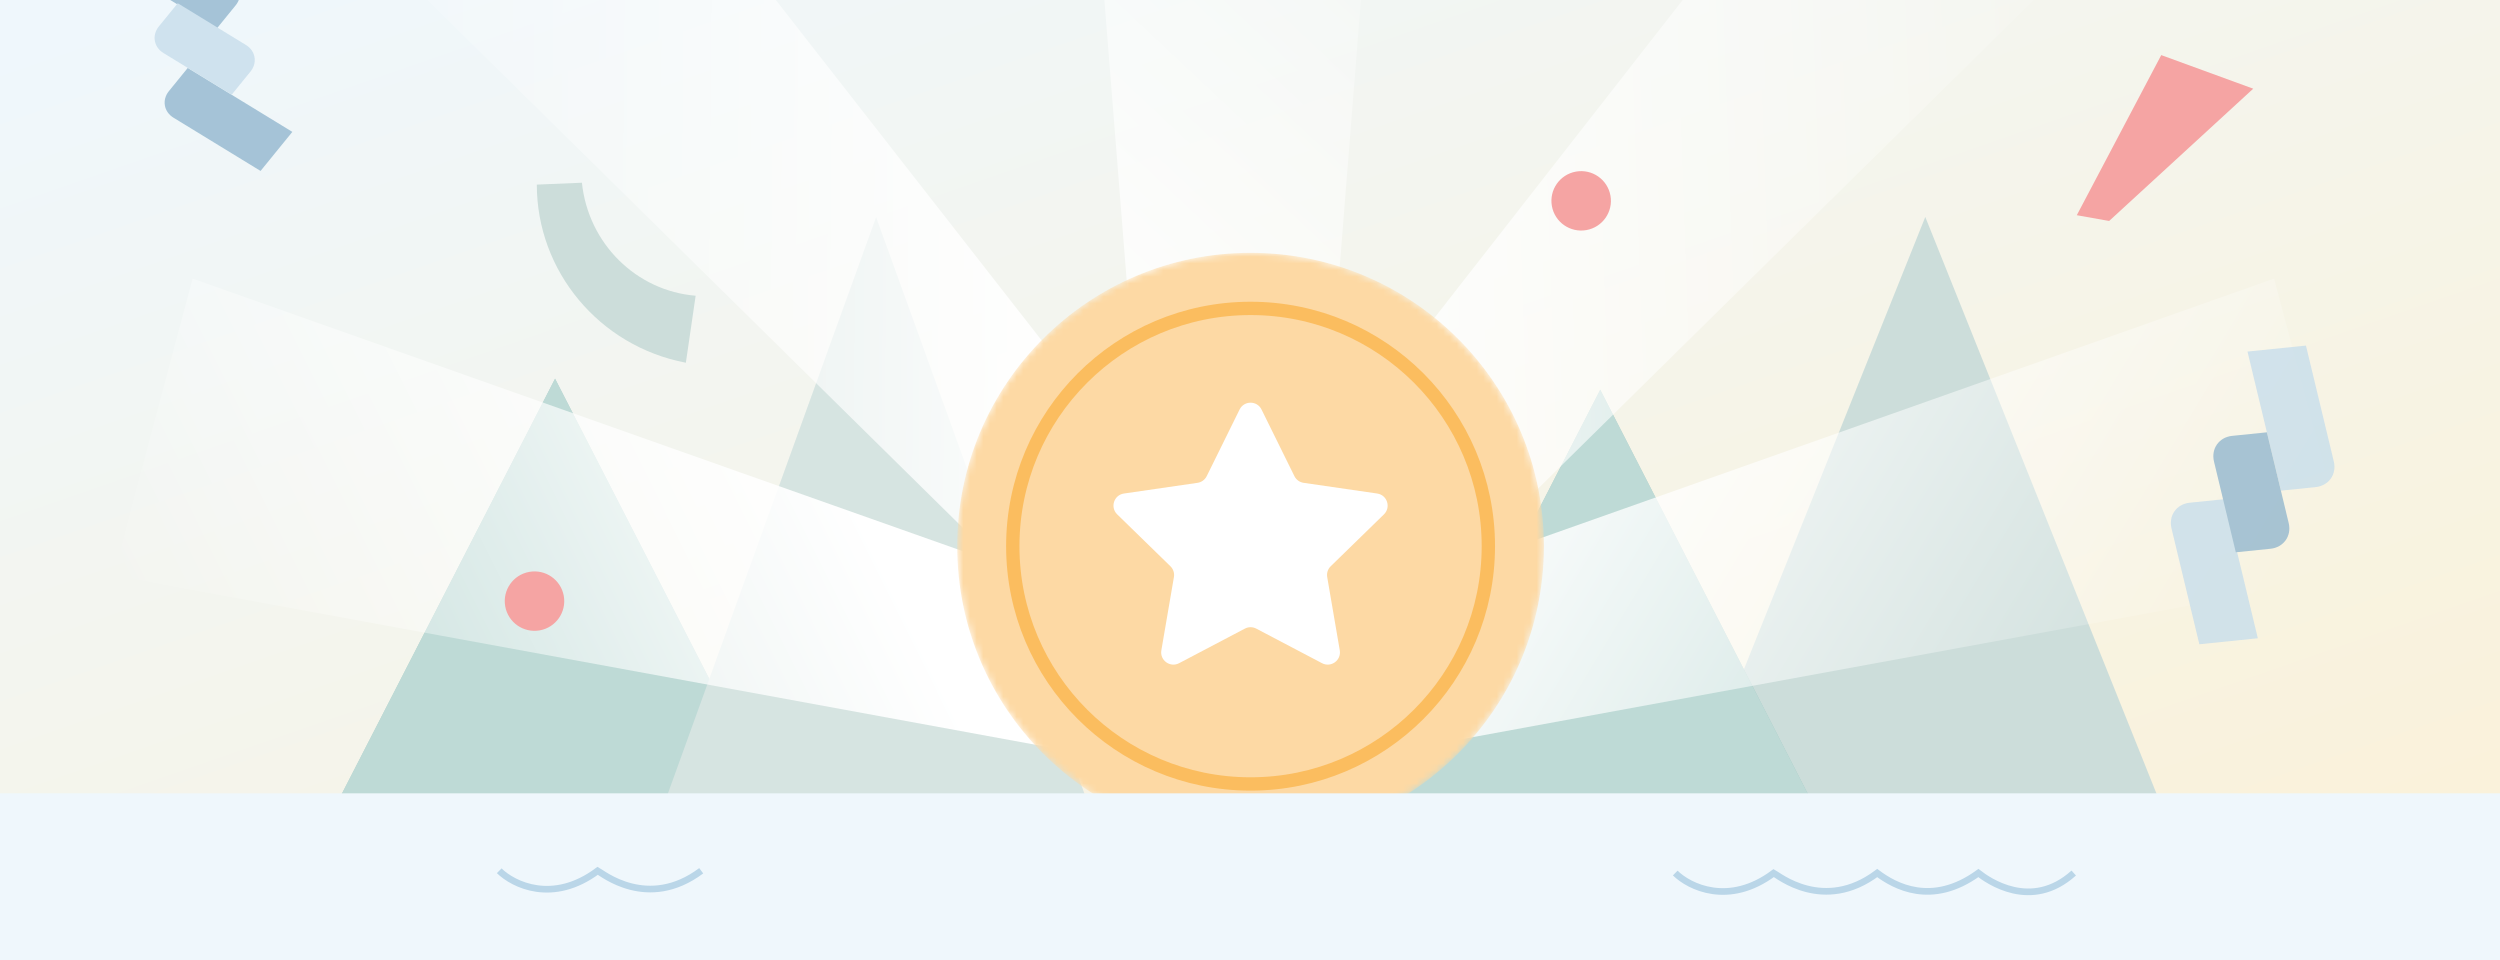
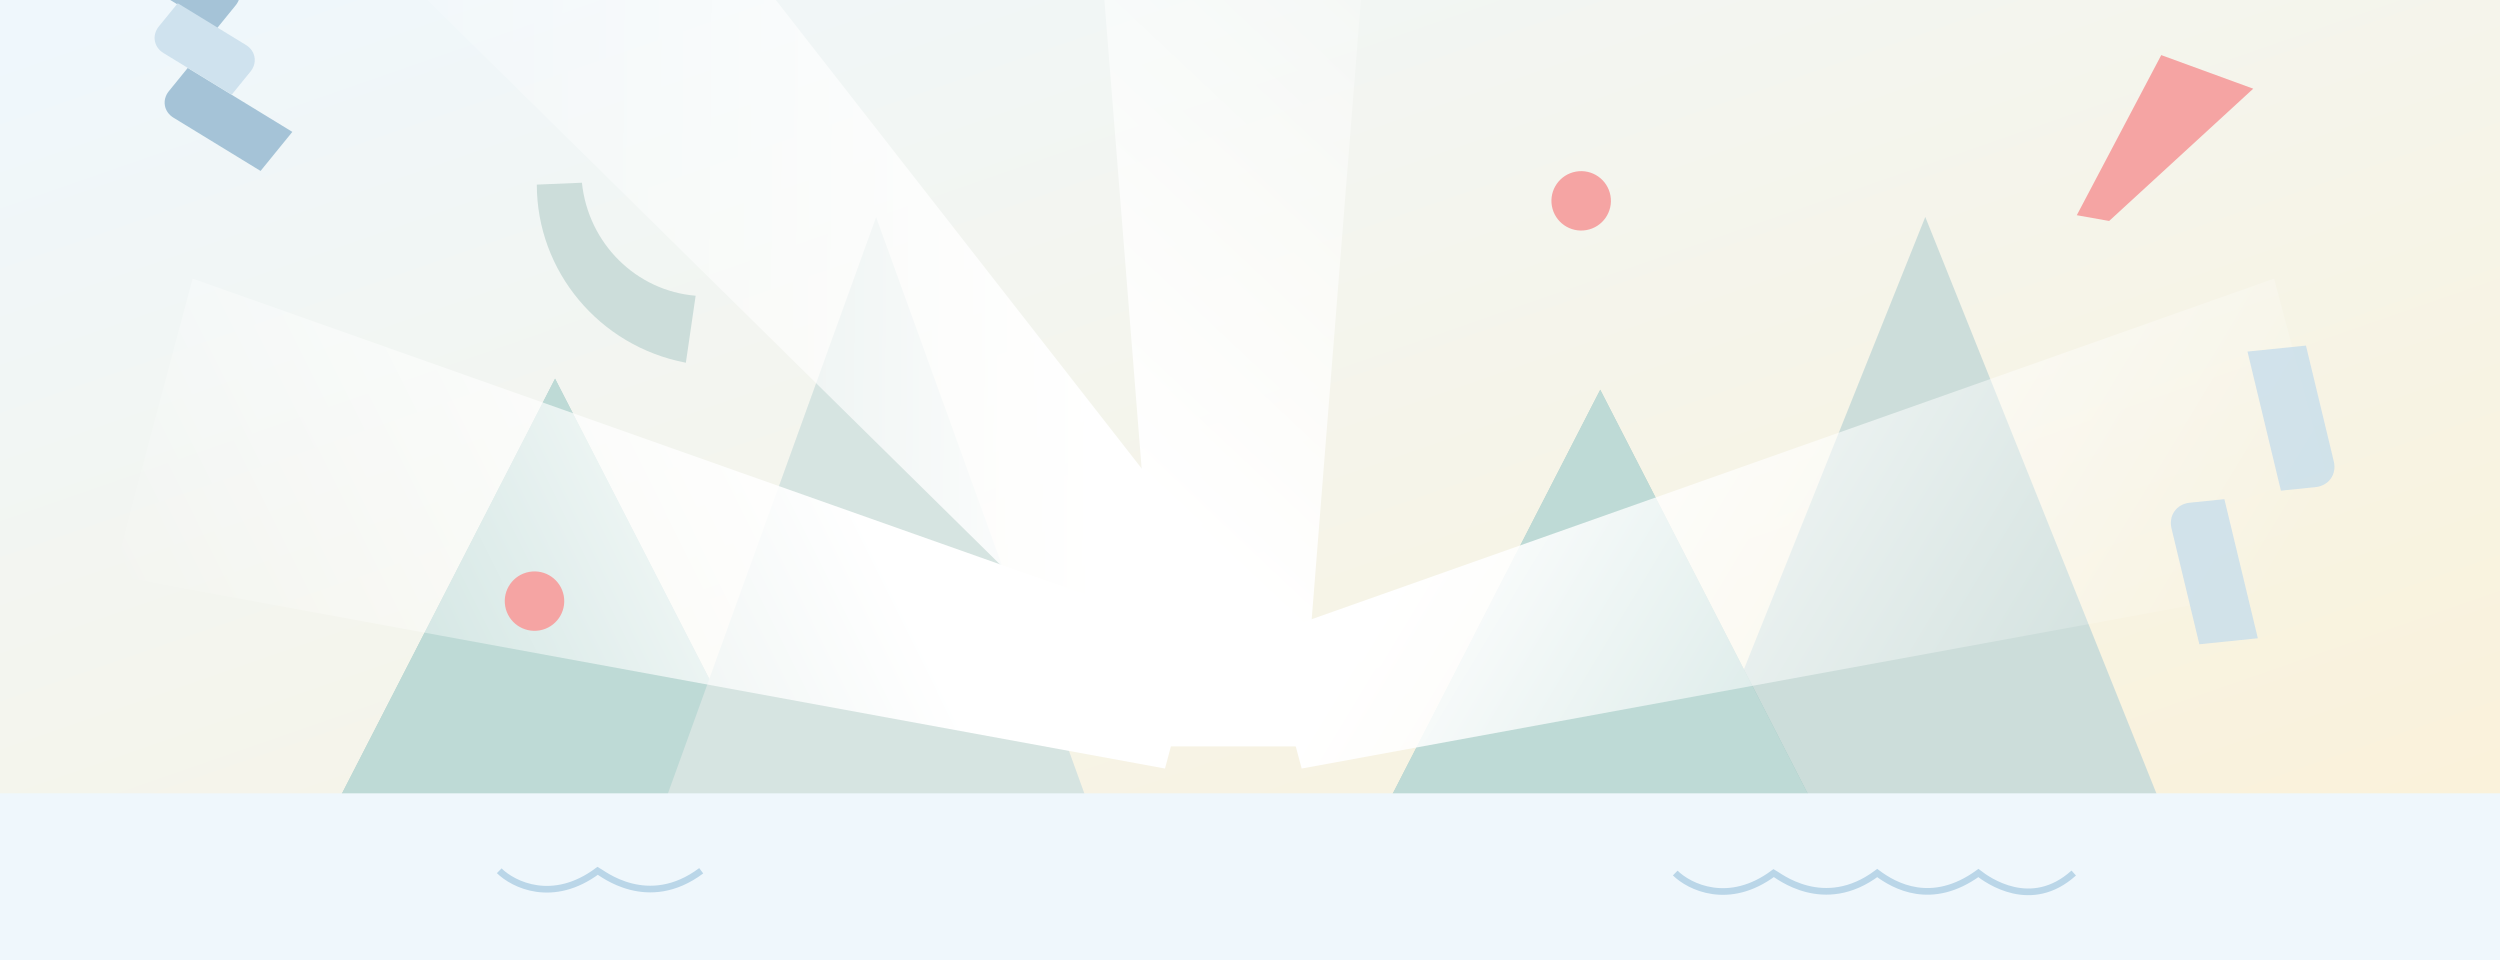
<svg xmlns="http://www.w3.org/2000/svg" width="375" height="144" viewBox="0 0 375 144" fill="none">
  <rect x="0" y="0" width="375" height="144" fill="#333333" stroke="none" />
  <g clip-path="url(#clip0_30_152813)">
    <rect width="375" height="144" fill="#EFF7FC" />
    <path d="M213.774 38.925C214.017 38.108 214.875 37.647 215.694 37.901L242.239 45.93C243.055 46.173 243.516 47.031 243.273 47.847L226.746 102.457C226.376 103.662 224.803 103.943 224.037 102.939L215.83 92.118C215.453 91.62 214.806 91.403 214.193 91.568L199.054 95.695C197.88 96.013 196.823 94.925 197.169 93.759L213.761 38.917L213.774 38.925Z" fill="url(#paint0_linear_30_152813)" />
    <path d="M235.629 10.576C237.667 9.332 240.334 10.139 241.34 12.304L244.235 18.53C244.842 19.837 246.105 20.715 247.541 20.831L254.385 21.383C256.765 21.574 258.448 23.794 257.99 26.137L256.672 32.876C256.395 34.29 256.901 35.743 257.994 36.681L263.207 41.15C265.02 42.704 265.076 45.489 263.328 47.115L258.301 51.792C257.247 52.774 256.801 54.246 257.135 55.647L258.725 62.327C259.278 64.65 257.687 66.936 255.317 67.225L248.501 68.054C247.071 68.228 245.845 69.157 245.291 70.487L242.652 76.826C241.734 79.03 239.103 79.944 237.016 78.784L231.014 75.449C229.755 74.749 228.217 74.78 226.987 75.531L221.126 79.108C219.088 80.351 216.422 79.544 215.415 77.379L212.52 71.153C211.913 69.847 210.65 68.968 209.214 68.852L202.37 68.301C199.99 68.109 198.307 65.889 198.765 63.546L200.083 56.807C200.36 55.394 199.855 53.94 198.761 53.003L193.548 48.534C191.736 46.98 191.679 44.195 193.427 42.568L198.454 37.891C199.508 36.91 199.954 35.437 199.62 34.036L198.03 27.356C197.477 25.034 199.068 22.747 201.438 22.459L208.254 21.63C209.684 21.456 210.91 20.526 211.464 19.197L214.103 12.858C215.021 10.654 217.653 9.739 219.739 10.899L225.741 14.235C227 14.934 228.538 14.903 229.768 14.153L235.629 10.576Z" fill="#7CB4AC" />
    <circle cx="228.474" cy="43.669" r="22.637" transform="rotate(16.835 228.474 43.669)" fill="url(#paint1_linear_30_152813)" stroke="#39807E" stroke-width="2" />
    <path d="M231.366 30.699C231.932 30.094 232.947 30.401 233.083 31.218L234.232 38.135C234.286 38.46 234.496 38.737 234.794 38.877L241.143 41.852C241.894 42.203 241.915 43.263 241.18 43.645L234.957 46.875C234.664 47.027 234.466 47.312 234.425 47.639L233.558 54.597C233.455 55.419 232.454 55.767 231.864 55.185L226.869 50.265C226.634 50.034 226.301 49.933 225.978 49.995L219.093 51.321C218.279 51.478 217.638 50.633 218.009 49.892L221.145 43.62C221.292 43.326 221.285 42.978 221.126 42.69L217.738 36.551C217.337 35.826 217.943 34.956 218.762 35.079L225.696 36.124C226.021 36.173 226.35 36.059 226.575 35.818L231.366 30.699Z" fill="#CCDDDA" />
    <path d="M231.366 30.699C231.932 30.094 232.947 30.401 233.083 31.218L234.232 38.135C234.286 38.46 234.496 38.737 234.794 38.877L241.143 41.852C241.894 42.203 241.915 43.263 241.18 43.645L234.957 46.875C234.664 47.027 234.466 47.312 234.425 47.639L233.558 54.597C233.455 55.419 232.454 55.767 231.864 55.185L226.869 50.265C226.634 50.034 226.301 49.933 225.978 49.995L219.093 51.321C218.279 51.478 217.638 50.633 218.009 49.892L221.145 43.62C221.292 43.326 221.285 42.978 221.126 42.69L217.738 36.551C217.337 35.826 217.943 34.956 218.762 35.079L225.696 36.124C226.021 36.173 226.35 36.059 226.575 35.818L231.366 30.699Z" fill="black" fill-opacity="0.05" />
    <path d="M93.762 44.349L302.762 44.349L254.525 156.591L132.207 153.658L93.762 44.349Z" fill="url(#paint2_linear_30_152813)" />
    <path d="M126.598 66.189L124.48 67.401L138.11 70.454L161.573 57.125L158.472 57.022L137.747 68.736L126.598 66.189Z" fill="#D3DAE1" />
    <path d="M138.106 70.175L122.617 66.876L138.006 103.196L153.123 106.144L138.106 70.175Z" fill="#CC0511" />
    <path d="M153.124 106.146L138.087 70.129L162.236 56.549L176.845 91.543L153.124 106.146Z" fill="#E30613" />
    <path d="M158.913 72.613L156.248 73.797L155.53 72.181L153.104 73.257L153.822 74.874L153.753 74.905C151.605 75.86 150.619 78.331 151.555 80.419C152.487 82.497 154.971 83.409 157.109 82.459L159.44 81.423C159.963 81.191 160.57 81.415 160.797 81.924C161.023 82.434 160.782 83.033 160.26 83.265L154.598 85.781L155.856 88.613L159.255 87.103L160.018 88.82L162.444 87.743L161.679 86.022C163.699 85.026 164.604 82.65 163.707 80.631C162.786 78.558 160.313 77.645 158.182 78.591L155.851 79.627C155.316 79.865 154.695 79.636 154.462 79.117C154.227 78.594 154.474 77.976 155.011 77.737L160.171 75.445L158.913 72.613Z" fill="white" />
    <path d="M176.356 118.85L174.367 120.509C173.783 120.993 173.238 121.521 172.788 122.132C169.286 126.959 171.131 135.272 177.842 142.231C184.553 149.19 192.813 151.291 197.583 148.04C199.473 146.756 201.404 144.782 201.404 144.782L176.351 118.846L176.356 118.85Z" fill="#FBBD5F" />
    <mask id="mask0_30_152813" style="mask-type:alpha" maskUnits="userSpaceOnUse" x="173" y="116" width="31" height="32">
      <path d="M180.051 140.295C186.947 147.489 196.439 149.574 201.251 144.952C206.063 140.329 204.374 130.751 197.478 123.557C190.582 116.363 181.09 114.278 176.278 118.9C171.466 123.522 173.155 133.101 180.051 140.295Z" fill="#FDD9A4" />
    </mask>
    <g mask="url(#mask0_30_152813)">
      <path d="M180.051 140.295C186.947 147.489 196.439 149.574 201.251 144.952C206.063 140.329 204.374 130.751 197.478 123.557C190.582 116.363 181.09 114.278 176.278 118.9C171.466 123.522 173.155 133.101 180.051 140.295Z" fill="#FDD9A4" />
      <path d="M195.438 136.192C195.795 136.817 195.164 137.546 194.494 137.284L191.106 135.953C190.857 135.856 190.574 135.896 190.361 136.061L187.896 137.962C187.456 138.302 186.814 138.074 186.69 137.533L185.753 133.444C185.709 133.256 185.596 133.092 185.436 132.984L181.741 130.504C181.187 130.132 181.35 129.275 182.003 129.126L184.748 128.503C185.075 128.428 185.317 128.149 185.343 127.815L185.564 125.008C185.616 124.34 186.442 124.055 186.89 124.55L189.877 127.849C190.006 127.992 190.185 128.08 190.378 128.096L194.559 128.433C195.112 128.478 195.431 129.08 195.158 129.565L193.632 132.278C193.5 132.513 193.5 132.799 193.633 133.031L195.438 136.192Z" fill="white" />
      <path d="M195.714 125.237C198.591 128.239 200.378 131.704 200.965 134.856C201.552 138.015 200.927 140.78 199.104 142.531C197.282 144.281 194.496 144.793 191.367 144.075C188.245 143.358 184.86 141.427 181.983 138.425C179.105 135.423 177.317 131.958 176.73 128.806C176.143 125.647 176.769 122.881 178.591 121.131C180.413 119.381 183.2 118.87 186.328 119.587C189.45 120.304 192.836 122.235 195.714 125.237Z" stroke="#FBBD5F" stroke-width="1.2" stroke-miterlimit="10" />
    </g>
    <path d="M87.751 58.428C87.485 58.31 87.488 58.007 87.757 57.926C88.806 57.611 90.642 56.871 91.772 55.349C92.814 53.941 93.395 52.471 93.715 51.361C93.799 51.067 94.328 51.111 94.394 51.417C94.71 52.915 95.329 54.94 96.465 56.082C97.603 57.227 98.899 57.829 99.74 58.123C100.025 58.222 100.05 58.534 99.784 58.631C98.545 59.087 96.271 60.257 95.122 62.965C94.481 64.482 94.078 65.639 93.824 66.488C93.736 66.782 93.201 66.728 93.145 66.423C93.086 66.089 93.017 65.755 92.942 65.421C92.573 63.761 92.147 62.198 90.892 60.728C90.154 59.867 88.971 58.974 87.748 58.428L87.751 58.428Z" fill="#FBBD5F" />
    <path d="M237.004 127.71C236.785 127.614 236.786 127.365 237.006 127.297C237.865 127.034 239.37 126.418 240.29 125.162C241.139 124.002 241.61 122.792 241.867 121.879C241.934 121.637 242.369 121.671 242.424 121.922C242.691 123.15 243.209 124.81 244.147 125.742C245.087 126.677 246.154 127.165 246.846 127.402C247.08 127.483 247.102 127.739 246.884 127.82C245.869 128.2 244.007 129.171 243.077 131.4C242.558 132.648 242.232 133.601 242.028 134.299C241.957 134.54 241.518 134.499 241.47 134.248C241.42 133.975 241.361 133.701 241.298 133.427C240.987 132.066 240.631 130.784 239.594 129.583C238.983 128.88 238.008 128.152 237.001 127.71L237.004 127.71Z" fill="#FBBD5F" />
    <path d="M303.672 19.441C303.454 19.345 303.455 19.096 303.675 19.029C304.534 18.765 306.039 18.149 306.959 16.893C307.808 15.733 308.279 14.524 308.535 13.61C308.603 13.369 309.038 13.402 309.093 13.653C309.36 14.881 309.878 16.541 310.816 17.473C311.756 18.408 312.823 18.897 313.515 19.134C313.749 19.214 313.771 19.47 313.553 19.551C312.538 19.931 310.676 20.902 309.746 23.132C309.227 24.38 308.901 25.332 308.697 26.03C308.626 26.271 308.187 26.23 308.139 25.98C308.089 25.706 308.03 25.432 307.967 25.158C307.656 23.797 307.3 22.515 306.262 21.315C305.652 20.611 304.677 19.884 303.67 19.441L303.672 19.441Z" fill="#FBBD5F" />
    <path d="M123.184 126.668C125.292 126.292 126.697 124.281 126.321 122.176C125.945 120.071 123.931 118.669 121.823 119.044C119.715 119.419 118.311 121.43 118.686 123.535C119.062 125.641 121.076 127.043 123.184 126.668Z" fill="#B7D2E3" />
    <path d="M280.49 100.481C282.599 100.106 284.003 98.095 283.627 95.99C283.251 93.884 281.237 92.482 279.129 92.857C277.021 93.233 275.617 95.244 275.993 97.349C276.368 99.454 278.382 100.856 280.49 100.481Z" fill="#F5A4A3" />
    <path d="M110.348 25.982C111.418 33.202 117.37 38.569 124.448 38.849C124.173 41.522 123.899 44.194 123.624 46.867C113.224 45.343 105.432 36.728 104.993 26.435C106.775 26.281 108.557 26.127 110.348 25.982Z" fill="#CCDDDA" />
    <path d="M301.768 69.636C308.233 69.253 313.44 64.411 314.239 58.176C316.58 58.627 318.921 59.078 321.262 59.529C319.105 68.603 310.884 74.818 301.752 74.405C301.754 72.818 301.757 71.231 301.768 69.636Z" fill="#B7D2E3" />
    <path d="M-4.434 75.917L45.981 33.892L136.669 170.942L114.052 189.796L-4.434 75.917Z" fill="url(#paint3_linear_30_152813)" />
    <path d="M399.964 75.917L349.55 33.892L258.862 170.942L281.479 189.796L399.964 75.917Z" fill="url(#paint4_linear_30_152813)" />
    <g clip-path="url(#clip1_30_152813)">
      <rect width="375" height="144" fill="white" />
      <rect width="375" height="135" fill="white" />
      <rect width="375" height="135" fill="url(#paint5_linear_30_152813)" />
      <path d="M288.793 32.544L323.768 119.777H253.818L288.793 32.544Z" fill="#CCDDDA" />
      <path d="M83.26 56.804L115.612 119.777H50.909L83.26 56.804Z" fill="#7CB4AC" />
      <path d="M83.26 56.804L115.612 119.777H50.909L83.26 56.804Z" fill="white" fill-opacity="0.5" />
      <path d="M240.035 58.463L271.535 119.778H208.535L240.035 58.463Z" fill="#7CB4AC" />
      <path d="M240.035 58.463L271.535 119.778H208.535L240.035 58.463Z" fill="white" fill-opacity="0.5" />
      <path d="M131.419 32.587L162.919 119.777H99.919L131.419 32.587Z" fill="#CCDDDA" />
      <path d="M131.419 32.587L162.919 119.777H99.919L131.419 32.587Z" fill="white" fill-opacity="0.2" />
      <path d="M161.849 -47.926H207.948L195.239 111.955H174.558L161.849 -47.926Z" fill="url(#paint6_linear_30_152813)" />
      <path d="M341.111 41.79L352.999 86.329L195.249 115.281L189.915 95.299L341.111 41.79Z" fill="url(#paint7_linear_30_152813)" />
      <path d="M28.888 41.79L17 86.329L174.75 115.281L180.084 95.299L28.888 41.79Z" fill="url(#paint8_linear_30_152813)" />
      <path d="M71.783 -57.104L38.167 -25.559L177.565 111.829L192.646 97.677L71.783 -57.104Z" fill="url(#paint9_linear_30_152813)" />
-       <path d="M295.674 -55.415L329.29 -23.871L189.892 113.517L174.811 99.365L295.674 -55.415Z" fill="url(#paint10_linear_30_152813)" />
      <mask id="mask1_30_152813" style="mask-type:alpha" maskUnits="userSpaceOnUse" x="143" y="37" width="89" height="89">
-         <path d="M187.584 125.927C211.885 125.927 231.584 106.227 231.584 81.927C231.584 57.626 211.885 37.927 187.584 37.927C163.284 37.927 143.584 57.626 143.584 81.927C143.584 106.227 163.284 125.927 187.584 125.927Z" fill="#FDD9A4" />
-       </mask>
+         </mask>
      <g mask="url(#mask1_30_152813)">
        <path d="M187.584 125.927C211.885 125.927 231.584 106.227 231.584 81.927C231.584 57.626 211.885 37.927 187.584 37.927C163.284 37.927 143.584 57.626 143.584 81.927C143.584 106.227 163.284 125.927 187.584 125.927Z" fill="#FDD9A4" />
        <path d="M185.94 61.425C186.613 60.062 188.556 60.062 189.228 61.425L194.162 71.422C194.429 71.963 194.946 72.338 195.543 72.425L206.575 74.028C208.079 74.246 208.679 76.094 207.591 77.155L199.608 84.937C199.176 85.358 198.979 85.965 199.081 86.559L200.965 97.547C201.222 99.045 199.65 100.187 198.305 99.48L188.438 94.292C187.903 94.011 187.265 94.011 186.731 94.292L176.864 99.48C175.519 100.187 173.947 99.045 174.203 97.547L176.088 86.559C176.19 85.965 175.993 85.358 175.561 84.937L167.578 77.155C166.49 76.094 167.09 74.246 168.594 74.028L179.626 72.425C180.223 72.338 180.739 71.963 181.007 71.422L185.94 61.425Z" fill="white" />
        <circle cx="187.585" cy="81.927" r="35.667" stroke="#FBBD5F" stroke-width="2" stroke-miterlimit="10" />
      </g>
      <rect y="119" width="375" height="26" fill="#EFF7FC" />
      <path d="M251.285 130.955C253.406 133.045 259.331 135.971 266.061 130.955C266.709 131.297 273.568 136.954 281.585 130.955C284.173 132.899 289.747 136.029 296.755 130.955C298.148 132.036 304.665 136.727 311.06 130.955" stroke="#BAD6E8" />
      <path d="M74.883 130.615C77.004 132.705 82.929 135.632 89.659 130.615C90.307 130.957 97.166 136.614 105.183 130.615" stroke="#BAD6E8" />
      <path d="M237.959 34.513C240.385 34.081 242.001 31.767 241.568 29.345C241.136 26.922 238.819 25.308 236.393 25.74C233.967 26.172 232.351 28.486 232.783 30.909C233.216 33.331 235.533 34.945 237.959 34.513Z" fill="#F5A4A3" />
      <path d="M80.959 94.555C83.385 94.123 85.001 91.809 84.568 89.386C84.136 86.964 81.819 85.35 79.393 85.782C76.967 86.214 75.351 88.528 75.783 90.951C76.216 93.373 78.533 94.987 80.959 94.555Z" fill="#F5A4A3" />
      <g opacity="0.8">
        <path d="M345.894 51.837L350.072 69.217C350.534 71.142 349.314 72.865 347.344 73.066L342.139 73.599L337.123 52.735L345.894 51.837Z" fill="#C7DDEB" />
        <path d="M333.658 74.876L338.674 95.74L329.903 96.637L325.725 79.258C325.263 77.332 326.483 75.61 328.453 75.408L333.658 74.876Z" fill="#C7DDEB" />
-         <path d="M340.031 64.847L343.305 78.463C343.767 80.388 342.547 82.11 340.577 82.312L335.372 82.845L332.098 69.229C331.636 67.303 332.856 65.581 334.826 65.379L340.031 64.847Z" fill="#92B7CE" />
      </g>
      <g opacity="0.8">
        <path d="M39.084 25.643L26.017 17.651C24.569 16.766 24.264 14.983 25.334 13.666L28.164 10.188L43.851 19.782L39.084 25.643Z" fill="#92B7CE" />
        <path d="M32.526 4.273L16.839 -5.322L21.606 -11.182L34.673 -3.19C36.121 -2.305 36.426 -0.522 35.355 0.794L32.526 4.273Z" fill="#92B7CE" />
        <path d="M34.747 14.211L24.509 7.949C23.062 7.064 22.756 5.281 23.827 3.965L26.657 0.486L36.894 6.748C38.342 7.633 38.647 9.416 37.576 10.732L34.747 14.211Z" fill="#C7DDEB" />
      </g>
      <path d="M87.287 27.408C88.247 36.554 95.451 43.628 104.346 44.36C103.857 47.71 103.368 51.06 102.879 54.409C89.869 51.933 80.524 40.672 80.522 27.691C82.773 27.593 85.025 27.495 87.287 27.408Z" fill="#CCDDDA" />
      <path d="M324.187 8.265L337.984 13.304L316.372 33.144L311.519 32.282L324.187 8.265Z" fill="#F5A4A3" />
    </g>
  </g>
  <defs>
    <linearGradient id="paint0_linear_30_152813" x1="231.235" y1="7.332" x2="179.437" y2="189.581" gradientUnits="userSpaceOnUse">
      <stop offset="0.166" stop-color="#7CB4AC" />
      <stop offset="0.411" stop-color="#CCDDDA" />
    </linearGradient>
    <linearGradient id="paint1_linear_30_152813" x1="235.344" y1="46.325" x2="265.031" y2="55.607" gradientUnits="userSpaceOnUse">
      <stop stop-color="white" />
      <stop offset="1" stop-color="#D3DAE1" />
    </linearGradient>
    <linearGradient id="paint2_linear_30_152813" x1="198.262" y1="150.371" x2="202.622" y2="34.892" gradientUnits="userSpaceOnUse">
      <stop stop-color="white" />
      <stop offset="0.724" stop-color="white" stop-opacity="0" />
    </linearGradient>
    <linearGradient id="paint3_linear_30_152813" x1="113.192" y1="165.773" x2="89.593" y2="69.891" gradientUnits="userSpaceOnUse">
      <stop offset="0.6" stop-color="white" />
      <stop offset="0.85" stop-color="white" stop-opacity="0" />
    </linearGradient>
    <linearGradient id="paint4_linear_30_152813" x1="282.338" y1="165.773" x2="305.938" y2="69.891" gradientUnits="userSpaceOnUse">
      <stop offset="0.6" stop-color="white" />
      <stop offset="0.85" stop-color="white" stop-opacity="0" />
    </linearGradient>
    <linearGradient id="paint5_linear_30_152813" x1="409.375" y1="147" x2="322.176" y2="-104.047" gradientUnits="userSpaceOnUse">
      <stop stop-color="#FCF1D5" />
      <stop offset="1" stop-color="#EFF7FC" />
    </linearGradient>
    <linearGradient id="paint6_linear_30_152813" x1="184.899" y1="86.254" x2="259.03" y2="7.271" gradientUnits="userSpaceOnUse">
      <stop stop-color="white" />
      <stop offset="0.937" stop-color="white" stop-opacity="0" />
    </linearGradient>
    <linearGradient id="paint7_linear_30_152813" x1="196.777" y1="107.105" x2="300.539" y2="169.708" gradientUnits="userSpaceOnUse">
      <stop stop-color="white" />
      <stop offset="0.937" stop-color="white" stop-opacity="0" />
    </linearGradient>
    <linearGradient id="paint8_linear_30_152813" x1="138.635" y1="95.69" x2="37.51" y2="146.036" gradientUnits="userSpaceOnUse">
      <stop stop-color="white" />
      <stop offset="0.937" stop-color="white" stop-opacity="0" />
    </linearGradient>
    <linearGradient id="paint9_linear_30_152813" x1="165.387" y1="82.528" x2="38.661" y2="81.404" gradientUnits="userSpaceOnUse">
      <stop stop-color="white" />
      <stop offset="0.937" stop-color="white" stop-opacity="0" />
    </linearGradient>
    <linearGradient id="paint10_linear_30_152813" x1="186.872" y1="105.769" x2="332.432" y2="100.771" gradientUnits="userSpaceOnUse">
      <stop stop-color="white" />
      <stop offset="0.937" stop-color="white" stop-opacity="0" />
    </linearGradient>
    <clipPath id="clip0_30_152813">
      <rect width="375" height="144" fill="white" />
    </clipPath>
    <clipPath id="clip1_30_152813">
      <rect width="375" height="144" fill="white" />
    </clipPath>
  </defs>
</svg>